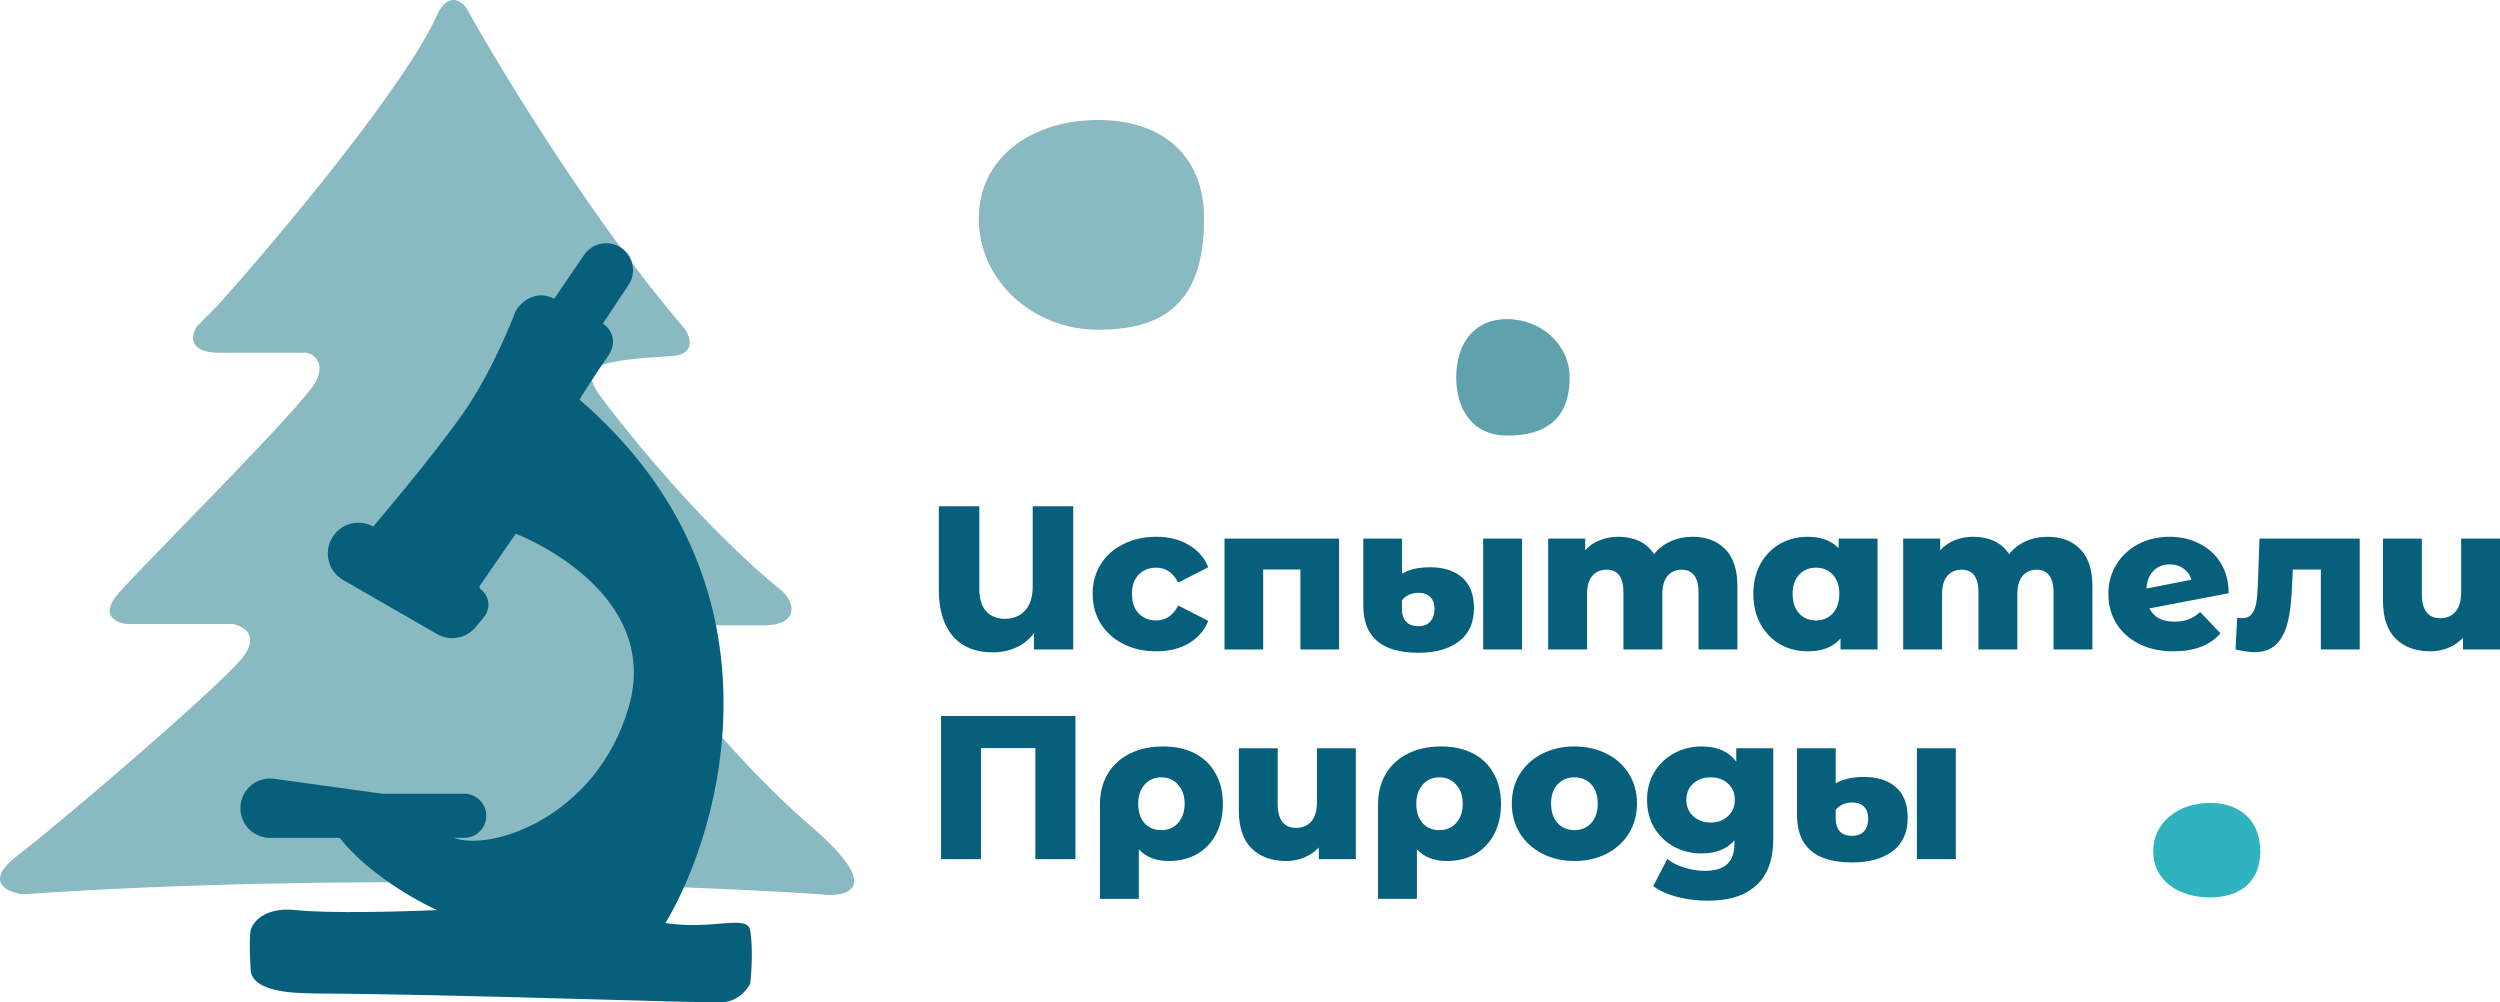
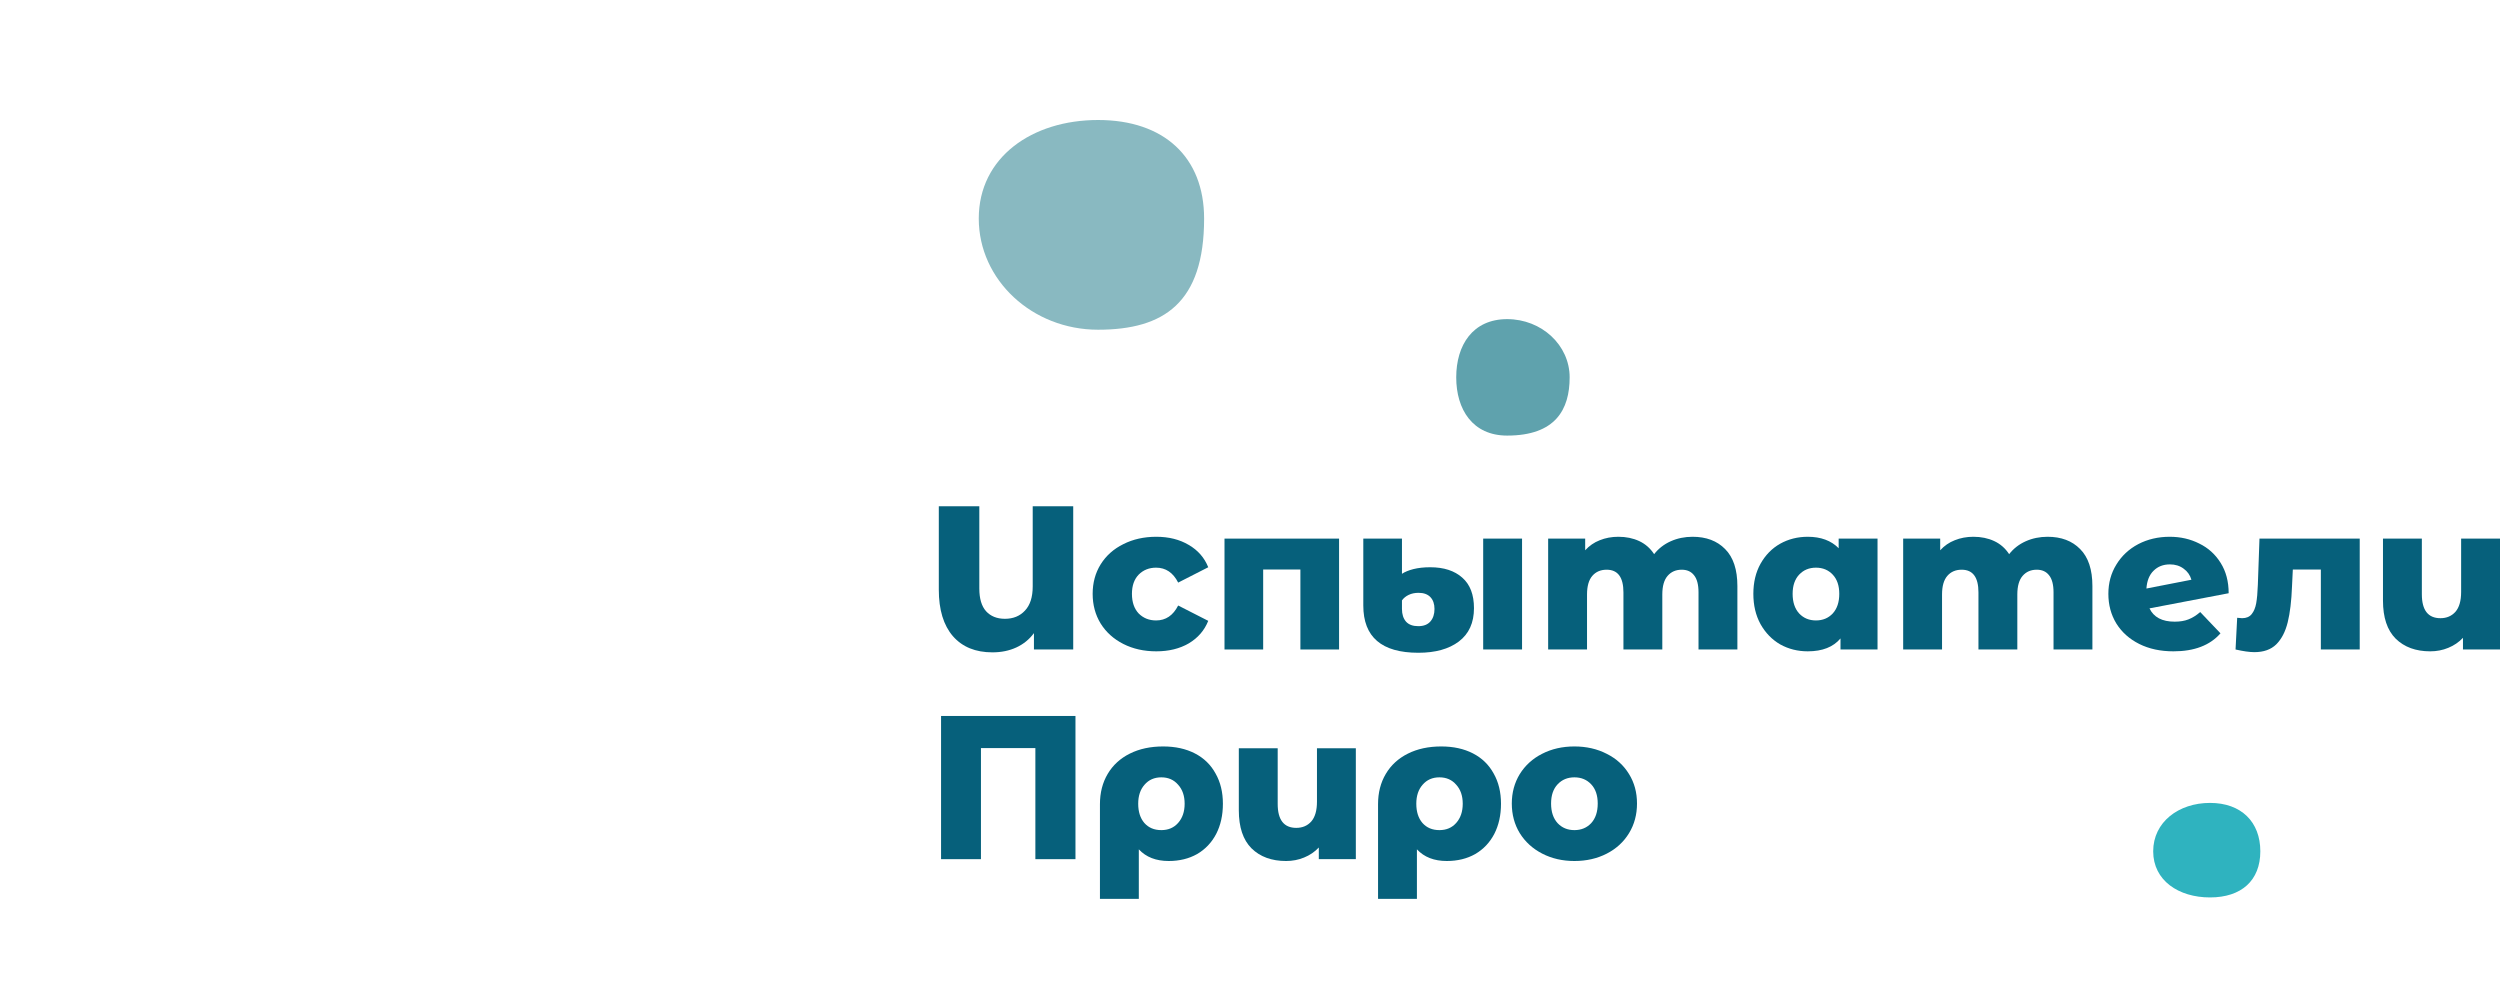
<svg xmlns="http://www.w3.org/2000/svg" width="10000" height="4010" viewBox="0 0 10000 4010" fill="none">
-   <path d="M1751.05 54.177C1622.45 343.623 1114.33 949.175 876.349 1215.77L786.516 1306.23C737.343 1393.83 825.916 1412.55 876.349 1410.97H1226.23C1254.6 1417.32 1301.88 1449.05 1264.06 1525.22C1216.78 1620.44 573.75 2258.36 474.459 2372.61C395.026 2464.02 466.579 2493.22 512.284 2496.39H933.088C974.065 2504.32 1039 2542.09 970.913 2629.69C885.806 2739.18 247.508 3286.65 72.567 3419.95C-67.385 3526.59 26.862 3569.12 91.48 3577.05C1362.4 3489.46 2745.54 3540.55 3278.24 3577.05C3388.56 3591.33 3537.34 3558.01 3249.87 3310.46C2962.4 3062.91 2701.41 2734.42 2606.85 2601.12C2587.93 2521.15 2633.64 2501.15 2658.85 2501.15H3070.2C3207.32 2491.63 3169.49 2397.48 3126.94 2363.09C2820.56 2115.54 2507.55 1729.93 2389.35 1568.07C2351.53 1506.18 2362.77 1482.69 2389.35 1468.1C2441.36 1439.53 2578.48 1431.6 2668.31 1425.25C2785.57 1425.25 2764.45 1352.25 2739.23 1315.76C2376.11 893.012 2004.8 282.691 1864.53 30.374C1811.57 -34.371 1766.81 19.266 1751.05 54.177Z" fill="#89B9C1" />
-   <path d="M1815.28 3351.39H1856.89C1905.63 3351.39 1945.15 3311.88 1945.15 3263.13C1945.15 3214.39 1905.63 3174.88 1856.89 3174.88H1528.91L1096.46 3115.14C1025.12 3105.28 961.519 3160.7 961.519 3232.71C961.519 3298.26 1014.66 3351.39 1080.21 3351.39H1358.34C1469.93 3492.61 1664.57 3602.93 1747.94 3640.45C1613.27 3646.33 1312.16 3654.57 1185.18 3640.45C1058.2 3626.32 1010.42 3688.99 1002.4 3722.09C999.999 3733.12 996.632 3779.9 1002.4 3878.75C1008.18 3977.6 1212.44 3971.76 1257.33 3973.97C1814.48 3976.17 2831.14 4014.22 2892.71 4008.93C2954.28 4003.63 2990.51 3956.71 3000.93 3933.91C3005.74 3897.87 3012.48 3789.16 3000.93 3722.09C2989.39 3655.01 2852.27 3722.09 2661.85 3692.05C2892.72 3307.24 3163.81 2325.63 2317.92 1598.52C2336.36 1568.37 2384.78 1491.73 2430.95 1426.42C2477.13 1361.1 2437.37 1310.94 2411.71 1294.03L2514.26 1139.46C2549.44 1086.44 2530.97 1014.63 2474.58 985.153C2426.39 959.969 2366.97 974.835 2336.33 1019.75L2216.91 1194.73C2139.95 1155.9 2082.23 1210.91 2062.99 1243.28C2062.99 1243.28 1976.69 1476.27 1851.36 1654.7C1726.03 1833.12 1493.02 2106.01 1493.02 2106.01L1492.09 2105.51C1441.89 2078.65 1379.81 2089.81 1342.11 2132.47C1290.68 2190.68 1305.59 2281.45 1372.91 2320.21L1748.22 2536.29C1799.3 2565.7 1864.16 2554.23 1902.01 2509.05L1935.3 2469.31C1964.33 2434.66 1957.75 2383.54 1923 2356.95C1918.34 2353.38 1916.75 2346.77 1920.09 2341.94L2062.99 2134.69C2062.99 2134.69 2652.62 2358.06 2514.26 2830.19C2386.26 3267.01 1965.99 3407.29 1815.28 3351.39Z" fill="#06607B" />
  <path d="M6278.6 1509.43C6278.6 1638.06 6221.97 1742.34 6028.61 1742.34C5890.54 1742.34 5824.9 1638.06 5824.9 1509.43C5824.9 1380.8 5890.54 1276.53 6028.61 1276.53C6166.68 1276.53 6278.6 1380.8 6278.6 1509.43Z" fill="#5FA2AD" />
  <path d="M9041.3 3405.22C9041.3 3522.16 8965.54 3589.73 8840.02 3589.73C8714.51 3589.73 8612.76 3522.16 8612.76 3405.22C8612.76 3288.29 8714.51 3211.64 8840.02 3211.64C8965.54 3211.64 9041.3 3288.29 9041.3 3405.22Z" fill="#2FB3BF" />
  <path d="M4816.44 874.227C4816.44 1210.98 4655.89 1318.87 4392.3 1318.87C4128.72 1318.87 3915.04 1119.79 3915.04 874.227C3915.04 628.658 4128.72 479.999 4392.3 479.999C4655.89 479.999 4816.44 628.658 4816.44 874.227Z" fill="#89B9C1" />
  <path d="M4292.88 2025.17V2597.95H4135.76V2532.49C4117.21 2557.58 4093.75 2576.68 4065.39 2589.77C4037.02 2602.86 4005.1 2609.41 3969.64 2609.41C3902 2609.41 3849.35 2587.86 3811.71 2544.76C3774.07 2501.12 3755.24 2439.21 3755.24 2359.02V2025.17H3917.27V2354.11C3917.27 2394.48 3926.27 2424.75 3944.28 2444.94C3962.82 2465.12 3987.92 2475.21 4019.56 2475.21C4052.84 2475.21 4079.57 2464.3 4099.76 2442.48C4120.49 2420.66 4130.85 2388.48 4130.85 2345.93V2025.17H4292.88Z" fill="#06607B" />
  <path d="M4625.13 2605.31C4576.03 2605.31 4532.11 2595.49 4493.38 2575.86C4454.64 2556.22 4424.37 2528.94 4402.54 2494.03C4381.27 2459.12 4370.63 2419.57 4370.63 2375.39C4370.63 2331.2 4381.27 2291.92 4402.54 2257.56C4424.37 2222.64 4454.64 2195.64 4493.38 2176.55C4532.11 2156.91 4576.03 2147.09 4625.13 2147.09C4675.32 2147.09 4718.69 2158 4755.24 2179.82C4791.79 2201.1 4817.7 2230.83 4832.98 2269.01L4712.69 2330.38C4692.5 2290.56 4663.04 2270.65 4624.31 2270.65C4596.48 2270.65 4573.3 2279.92 4554.75 2298.47C4536.75 2317.02 4527.75 2342.66 4527.75 2375.39C4527.75 2408.66 4536.75 2434.84 4554.75 2453.94C4573.3 2472.48 4596.48 2481.76 4624.31 2481.76C4663.04 2481.76 4692.5 2461.85 4712.69 2422.03L4832.98 2483.39C4817.7 2521.58 4791.79 2551.58 4755.24 2573.4C4718.69 2594.68 4675.32 2605.31 4625.13 2605.31Z" fill="#06607B" />
  <path d="M5356.26 2154.46V2597.95H5201.6V2278.01H5052.67V2597.95H4898.01V2154.46H5356.26Z" fill="#06607B" />
  <path d="M5673.32 2611.04C5526.57 2611.04 5453.2 2548.04 5453.2 2422.03V2154.46H5607.86V2295.2C5619.31 2287.56 5634.59 2281.29 5653.68 2276.38C5673.32 2271.47 5695.69 2269.01 5720.78 2269.01C5775.34 2269.01 5818.16 2282.92 5849.26 2310.74C5880.36 2338.02 5895.9 2378.66 5895.9 2432.66C5895.9 2491.03 5875.72 2535.49 5835.35 2566.04C5795.52 2596.04 5741.52 2611.04 5673.32 2611.04ZM5932.73 2154.46H6088.21V2597.95H5932.73V2154.46ZM5673.32 2504.67C5694.6 2504.67 5710.69 2498.4 5721.6 2485.85C5732.51 2473.3 5737.97 2456.66 5737.97 2435.94C5737.97 2415.75 5732.51 2399.93 5721.6 2388.48C5710.69 2377.02 5694.87 2371.29 5674.14 2371.29C5659.41 2371.29 5646.32 2374.02 5634.86 2379.48C5623.41 2384.93 5614.4 2392.3 5607.86 2401.57V2435.94C5607.86 2457.21 5613.31 2474.12 5624.22 2486.67C5635.13 2498.67 5651.5 2504.67 5673.32 2504.67Z" fill="#06607B" />
  <path d="M6770.34 2147.09C6824.89 2147.09 6868.26 2163.46 6900.45 2196.19C6933.18 2228.92 6949.55 2278.29 6949.55 2344.29V2597.95H6794.07V2369.66C6794.07 2338.56 6788.07 2315.65 6776.06 2300.92C6764.61 2286.2 6748.24 2278.83 6726.97 2278.83C6703.51 2278.83 6684.69 2287.01 6670.5 2303.38C6656.32 2319.74 6649.23 2344.56 6649.23 2377.84V2597.95H6493.75V2369.66C6493.75 2309.11 6471.38 2278.83 6426.64 2278.83C6402.64 2278.83 6383.55 2287.01 6369.36 2303.38C6355.18 2319.74 6348.09 2344.56 6348.09 2377.84V2597.95H6192.61V2154.46H6340.72V2201.1C6357.09 2183.1 6376.46 2169.73 6398.82 2161C6421.74 2151.73 6446.56 2147.09 6473.29 2147.09C6504.39 2147.09 6532.21 2152.82 6556.76 2164.28C6581.31 2175.73 6601.22 2193.19 6616.49 2216.64C6633.95 2194.28 6656.05 2177.1 6682.78 2165.09C6709.51 2153.09 6738.69 2147.09 6770.34 2147.09Z" fill="#06607B" />
  <path d="M7510.12 2154.46V2597.95H7362.01V2553.76C7333.1 2588.13 7289.45 2605.31 7231.08 2605.31C7190.71 2605.31 7153.89 2596.04 7120.61 2577.49C7087.88 2558.4 7061.69 2531.4 7042.05 2496.49C7022.96 2461.57 7013.41 2421.21 7013.41 2375.39C7013.41 2329.56 7022.96 2289.47 7042.05 2255.1C7061.69 2220.19 7087.88 2193.46 7120.61 2174.91C7153.89 2156.37 7190.71 2147.09 7231.08 2147.09C7283.45 2147.09 7324.64 2162.37 7354.65 2192.92V2154.46H7510.12ZM7263.81 2481.76C7291.09 2481.76 7313.46 2472.48 7330.91 2453.94C7348.37 2434.84 7357.1 2408.66 7357.1 2375.39C7357.1 2342.66 7348.37 2317.02 7330.91 2298.47C7313.46 2279.92 7291.09 2270.65 7263.81 2270.65C7236.54 2270.65 7214.17 2279.92 7196.71 2298.47C7179.25 2317.02 7170.52 2342.66 7170.52 2375.39C7170.52 2408.66 7179.25 2434.84 7196.71 2453.94C7214.17 2472.48 7236.54 2481.76 7263.81 2481.76Z" fill="#06607B" />
  <path d="M8190.4 2147.09C8244.95 2147.09 8288.33 2163.46 8320.51 2196.19C8353.25 2228.92 8369.61 2278.29 8369.61 2344.29V2597.95H8214.13V2369.66C8214.13 2338.56 8208.13 2315.65 8196.13 2300.92C8184.67 2286.2 8168.31 2278.83 8147.03 2278.83C8123.57 2278.83 8104.75 2287.01 8090.57 2303.38C8076.38 2319.74 8069.29 2344.56 8069.29 2377.84V2597.95H7913.81V2369.66C7913.81 2309.11 7891.44 2278.83 7846.71 2278.83C7822.7 2278.83 7803.61 2287.01 7789.43 2303.38C7775.24 2319.74 7768.15 2344.56 7768.15 2377.84V2597.95H7612.67V2154.46H7760.78V2201.1C7777.15 2183.1 7796.52 2169.73 7818.89 2161C7841.8 2151.73 7866.62 2147.09 7893.35 2147.09C7924.45 2147.09 7952.27 2152.82 7976.82 2164.28C8001.37 2175.73 8021.28 2193.19 8036.56 2216.64C8054.01 2194.28 8076.11 2177.1 8102.84 2165.09C8129.57 2153.09 8158.76 2147.09 8190.4 2147.09Z" fill="#06607B" />
  <path d="M8698.61 2486.67C8719.88 2486.67 8738.16 2483.67 8753.43 2477.67C8769.25 2471.67 8785.07 2461.85 8800.9 2448.21L8881.91 2533.31C8839.9 2581.31 8777.16 2605.31 8693.7 2605.31C8641.87 2605.31 8596.32 2595.49 8557.04 2575.86C8517.76 2556.22 8487.21 2528.94 8465.39 2494.03C8444.11 2459.12 8433.47 2419.57 8433.47 2375.39C8433.47 2331.75 8444.11 2292.74 8465.39 2258.38C8486.66 2223.46 8515.85 2196.19 8552.95 2176.55C8590.59 2156.91 8632.59 2147.09 8678.97 2147.09C8722.06 2147.09 8761.34 2156.09 8796.8 2174.1C8832.81 2191.55 8861.45 2217.46 8882.73 2251.83C8904 2285.65 8914.64 2326.02 8914.64 2372.93L8597.95 2433.48C8614.86 2468.94 8648.42 2486.67 8698.61 2486.67ZM8679.78 2257.56C8653.05 2257.56 8631.23 2266.01 8614.32 2282.92C8597.41 2299.29 8587.86 2323.02 8585.68 2354.11L8765.71 2318.93C8760.25 2300.38 8749.89 2285.65 8734.61 2274.74C8719.34 2263.28 8701.06 2257.56 8679.78 2257.56Z" fill="#06607B" />
  <path d="M9438.89 2154.46V2597.95H9283.41V2278.01H9171.3L9168.03 2345.93C9165.85 2403.75 9160.12 2451.48 9150.85 2489.12C9141.57 2526.76 9126.3 2556.22 9105.02 2577.49C9083.74 2598.22 9054.56 2608.59 9017.46 2608.59C8998.37 2608.59 8973.27 2605.04 8942.18 2597.95L8948.72 2471.12C8958.54 2472.21 8965.09 2472.76 8968.36 2472.76C8985.27 2472.76 8998.09 2467.3 9006.82 2456.39C9015.55 2445.48 9021.55 2431.03 9024.82 2413.02C9028.1 2394.48 9030.28 2369.93 9031.37 2339.38L9037.92 2154.46H9438.89Z" fill="#06607B" />
  <path d="M10000 2154.46V2597.95H9851.88V2551.31C9835.52 2568.77 9815.88 2582.13 9792.97 2591.4C9770.6 2600.68 9746.6 2605.31 9720.95 2605.31C9663.13 2605.31 9617.03 2588.4 9582.66 2554.58C9548.84 2520.76 9531.92 2470.03 9531.92 2402.39V2154.46H9687.4V2377.02C9687.4 2440.85 9712.23 2472.76 9761.87 2472.76C9786.42 2472.76 9806.33 2464.3 9821.61 2447.39C9836.88 2429.94 9844.52 2403.48 9844.52 2368.02V2154.46H10000Z" fill="#06607B" />
  <path d="M4301.88 2863.88V3436.66H4141.49V2992.35H3923.82V3436.66H3764.25V2863.88H4301.88Z" fill="#06607B" />
  <path d="M4652.64 2985.8C4701.2 2985.8 4743.47 2995.07 4779.48 3013.62C4815.49 3032.17 4843.04 3058.9 4862.13 3093.81C4881.77 3128.18 4891.59 3168.54 4891.59 3214.91C4891.59 3260.73 4882.59 3301.1 4864.59 3336.01C4846.58 3370.38 4821.21 3397.11 4788.48 3416.2C4755.75 3434.75 4717.83 3444.02 4674.74 3444.02C4624 3444.02 4584.18 3428.48 4555.26 3397.38V3595.4H4399.78V3216.55C4399.78 3170.73 4410.15 3130.36 4430.88 3095.45C4451.61 3060.53 4481.07 3033.53 4519.26 3014.44C4557.44 2995.35 4601.91 2985.8 4652.64 2985.8ZM4645.28 3320.47C4673.1 3320.47 4695.47 3310.92 4712.38 3291.83C4729.84 3272.19 4738.56 3246.55 4738.56 3214.91C4738.56 3183.27 4729.84 3157.91 4712.38 3138.81C4695.47 3119.18 4673.1 3109.36 4645.28 3109.36C4617.45 3109.36 4595.09 3119.18 4578.18 3138.81C4561.26 3157.91 4552.81 3183.27 4552.81 3214.91C4552.81 3247.1 4560.99 3272.73 4577.36 3291.83C4594.27 3310.92 4616.91 3320.47 4645.28 3320.47Z" fill="#06607B" />
  <path d="M5423.35 2993.17V3436.66H5275.24V3390.02C5258.87 3407.47 5239.23 3420.84 5216.32 3430.11C5193.95 3439.39 5169.95 3444.02 5144.31 3444.02C5086.48 3444.02 5040.38 3427.11 5006.01 3393.29C4972.19 3359.47 4955.28 3308.74 4955.28 3241.1V2993.17H5110.76V3215.73C5110.76 3279.55 5135.58 3311.47 5185.22 3311.47C5209.77 3311.47 5229.69 3303.01 5244.96 3286.1C5260.24 3268.64 5267.87 3242.19 5267.87 3206.73V2993.17H5423.35Z" fill="#06607B" />
  <path d="M5765.04 2985.8C5813.59 2985.8 5855.87 2995.07 5891.88 3013.62C5927.88 3032.17 5955.43 3058.9 5974.53 3093.81C5994.17 3128.18 6003.99 3168.54 6003.99 3214.91C6003.99 3260.73 5994.98 3301.1 5976.98 3336.01C5958.98 3370.38 5933.61 3397.11 5900.88 3416.2C5868.15 3434.75 5830.23 3444.02 5787.13 3444.02C5736.4 3444.02 5696.57 3428.48 5667.66 3397.38V3595.4H5512.18V3216.55C5512.18 3170.73 5522.54 3130.36 5543.27 3095.45C5564 3060.53 5593.46 3033.53 5631.65 3014.44C5669.84 2995.35 5714.3 2985.8 5765.04 2985.8ZM5757.67 3320.47C5785.5 3320.47 5807.86 3310.92 5824.77 3291.83C5842.23 3272.19 5850.96 3246.55 5850.96 3214.91C5850.96 3183.27 5842.23 3157.91 5824.77 3138.81C5807.86 3119.18 5785.5 3109.36 5757.67 3109.36C5729.85 3109.36 5707.48 3119.18 5690.57 3138.81C5673.66 3157.91 5665.2 3183.27 5665.2 3214.91C5665.2 3247.1 5673.39 3272.73 5689.75 3291.83C5706.66 3310.92 5729.3 3320.47 5757.67 3320.47Z" fill="#06607B" />
  <path d="M6297.62 3444.02C6250.16 3444.02 6207.33 3434.2 6169.14 3414.56C6130.96 3394.93 6100.95 3367.65 6079.13 3332.74C6057.85 3297.83 6047.22 3258.28 6047.22 3214.09C6047.22 3170.45 6057.85 3131.18 6079.13 3096.27C6100.95 3061.35 6130.68 3034.35 6168.33 3015.26C6206.51 2995.62 6249.61 2985.8 6297.62 2985.8C6345.63 2985.8 6388.73 2995.62 6426.91 3015.26C6465.1 3034.35 6494.83 3061.35 6516.11 3096.27C6537.39 3130.63 6548.02 3169.91 6548.02 3214.09C6548.02 3258.28 6537.39 3297.83 6516.11 3332.74C6494.83 3367.65 6465.1 3394.93 6426.91 3414.56C6388.73 3434.2 6345.63 3444.02 6297.62 3444.02ZM6297.62 3320.47C6324.9 3320.47 6347.26 3311.19 6364.72 3292.65C6382.18 3273.55 6390.91 3247.37 6390.91 3214.09C6390.91 3181.36 6382.18 3155.72 6364.72 3137.18C6347.26 3118.63 6324.9 3109.36 6297.62 3109.36C6270.34 3109.36 6247.97 3118.63 6230.52 3137.18C6213.06 3155.72 6204.33 3181.36 6204.33 3214.09C6204.33 3247.37 6213.06 3273.55 6230.52 3292.65C6247.97 3311.19 6270.34 3320.47 6297.62 3320.47Z" fill="#06607B" />
-   <path d="M7093.11 2993.17V3355.65C7093.11 3438.02 7070.74 3499.66 7026.01 3540.58C6981.27 3582.03 6916.9 3602.76 6832.89 3602.76C6789.24 3602.76 6748.33 3597.85 6710.14 3588.03C6671.95 3578.22 6639.49 3563.76 6612.76 3544.67L6669.22 3435.84C6687.23 3450.57 6709.87 3462.02 6737.14 3470.21C6764.97 3478.93 6792.24 3483.3 6818.98 3483.3C6859.89 3483.3 6889.9 3474.3 6908.99 3456.3C6928.08 3438.29 6937.63 3411.56 6937.63 3376.11V3361.38C6907.63 3396.29 6863.71 3413.75 6805.88 3413.75C6766.6 3413.75 6730.32 3405.02 6697.05 3387.56C6663.77 3369.56 6637.31 3344.47 6617.67 3312.28C6598.03 3279.55 6588.21 3241.91 6588.21 3199.36C6588.21 3157.36 6598.03 3120.27 6617.67 3088.08C6637.31 3055.35 6663.77 3030.26 6697.05 3012.8C6730.32 2994.8 6766.6 2985.8 6805.88 2985.8C6869.17 2985.8 6915.54 3006.26 6945 3047.17V2993.17H7093.11ZM6842.71 3290.19C6870.53 3290.19 6893.44 3281.74 6911.45 3264.83C6929.99 3247.91 6939.27 3226.09 6939.27 3199.36C6939.27 3172.64 6930.27 3151.09 6912.26 3134.72C6894.26 3117.81 6871.07 3109.36 6842.71 3109.36C6814.34 3109.36 6790.88 3117.81 6772.33 3134.72C6754.33 3151.09 6745.33 3172.64 6745.33 3199.36C6745.33 3226.09 6754.6 3247.91 6773.15 3264.83C6791.7 3281.74 6814.88 3290.19 6842.71 3290.19Z" fill="#06607B" />
-   <path d="M7408.25 3449.75C7261.49 3449.75 7188.12 3386.74 7188.12 3260.73V2993.17H7342.78V3133.9C7354.24 3126.27 7369.51 3119.99 7388.61 3115.08C7408.25 3110.18 7430.61 3107.72 7455.71 3107.72C7510.26 3107.72 7553.09 3121.63 7584.18 3149.45C7615.28 3176.73 7630.83 3217.37 7630.83 3271.37C7630.83 3329.74 7610.64 3374.2 7570.27 3404.75C7530.45 3434.75 7476.44 3449.75 7408.25 3449.75ZM7667.65 2993.17H7823.13V3436.66H7667.65V2993.17ZM7408.25 3343.38C7429.52 3343.38 7445.61 3337.1 7456.53 3324.56C7467.44 3312.01 7472.89 3295.37 7472.89 3274.64C7472.89 3254.46 7467.44 3238.64 7456.53 3227.19C7445.61 3215.73 7429.79 3210 7409.06 3210C7394.33 3210 7381.24 3212.73 7369.78 3218.18C7358.33 3223.64 7349.33 3231 7342.78 3240.28V3274.64C7342.78 3295.92 7348.24 3312.83 7359.15 3325.38C7370.06 3337.38 7386.42 3343.38 7408.25 3343.38Z" fill="#06607B" />
</svg>